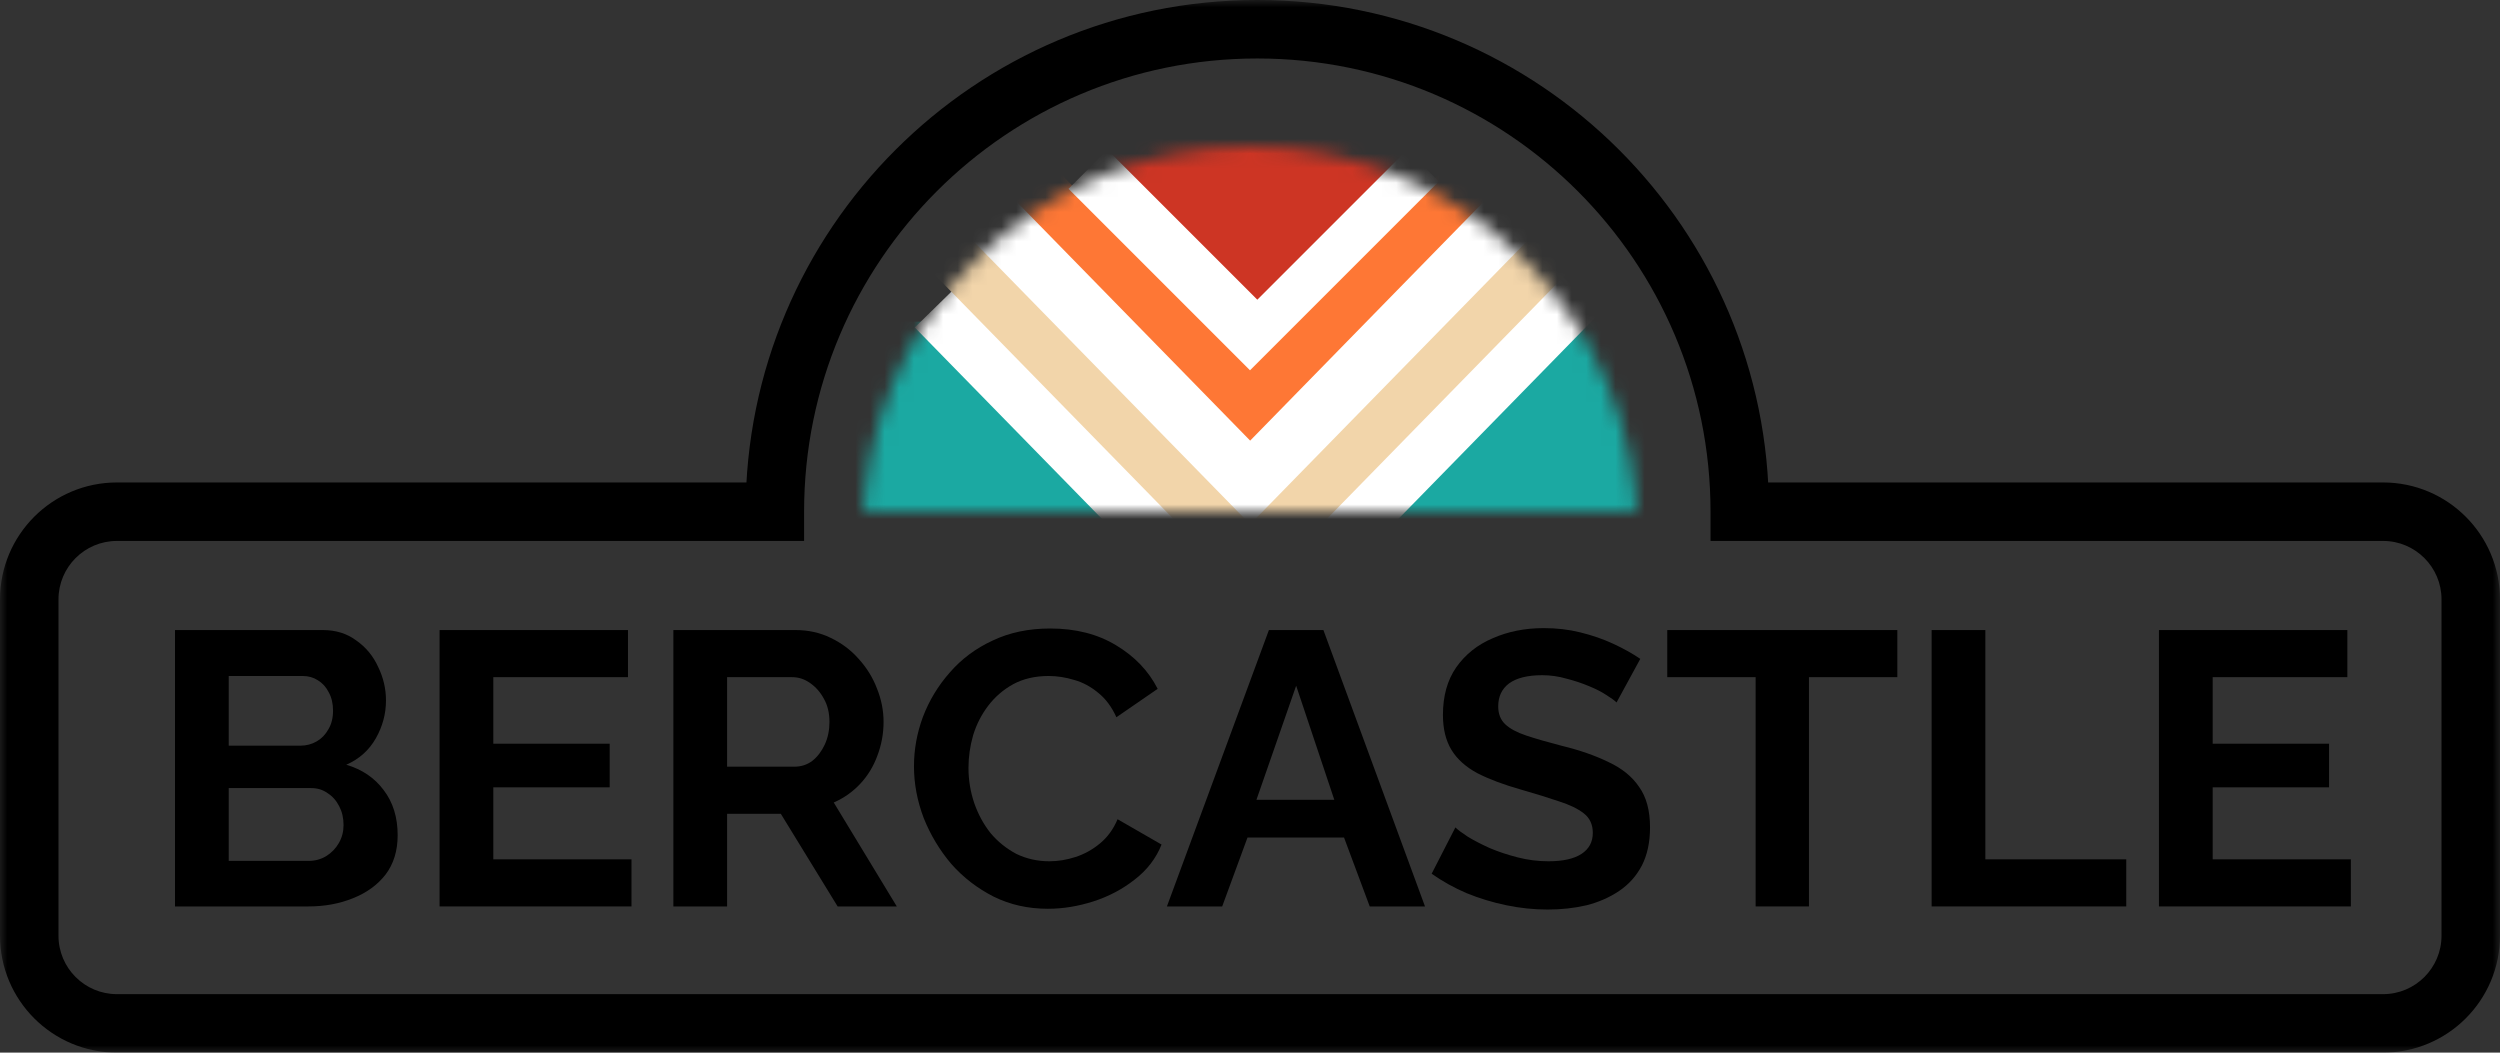
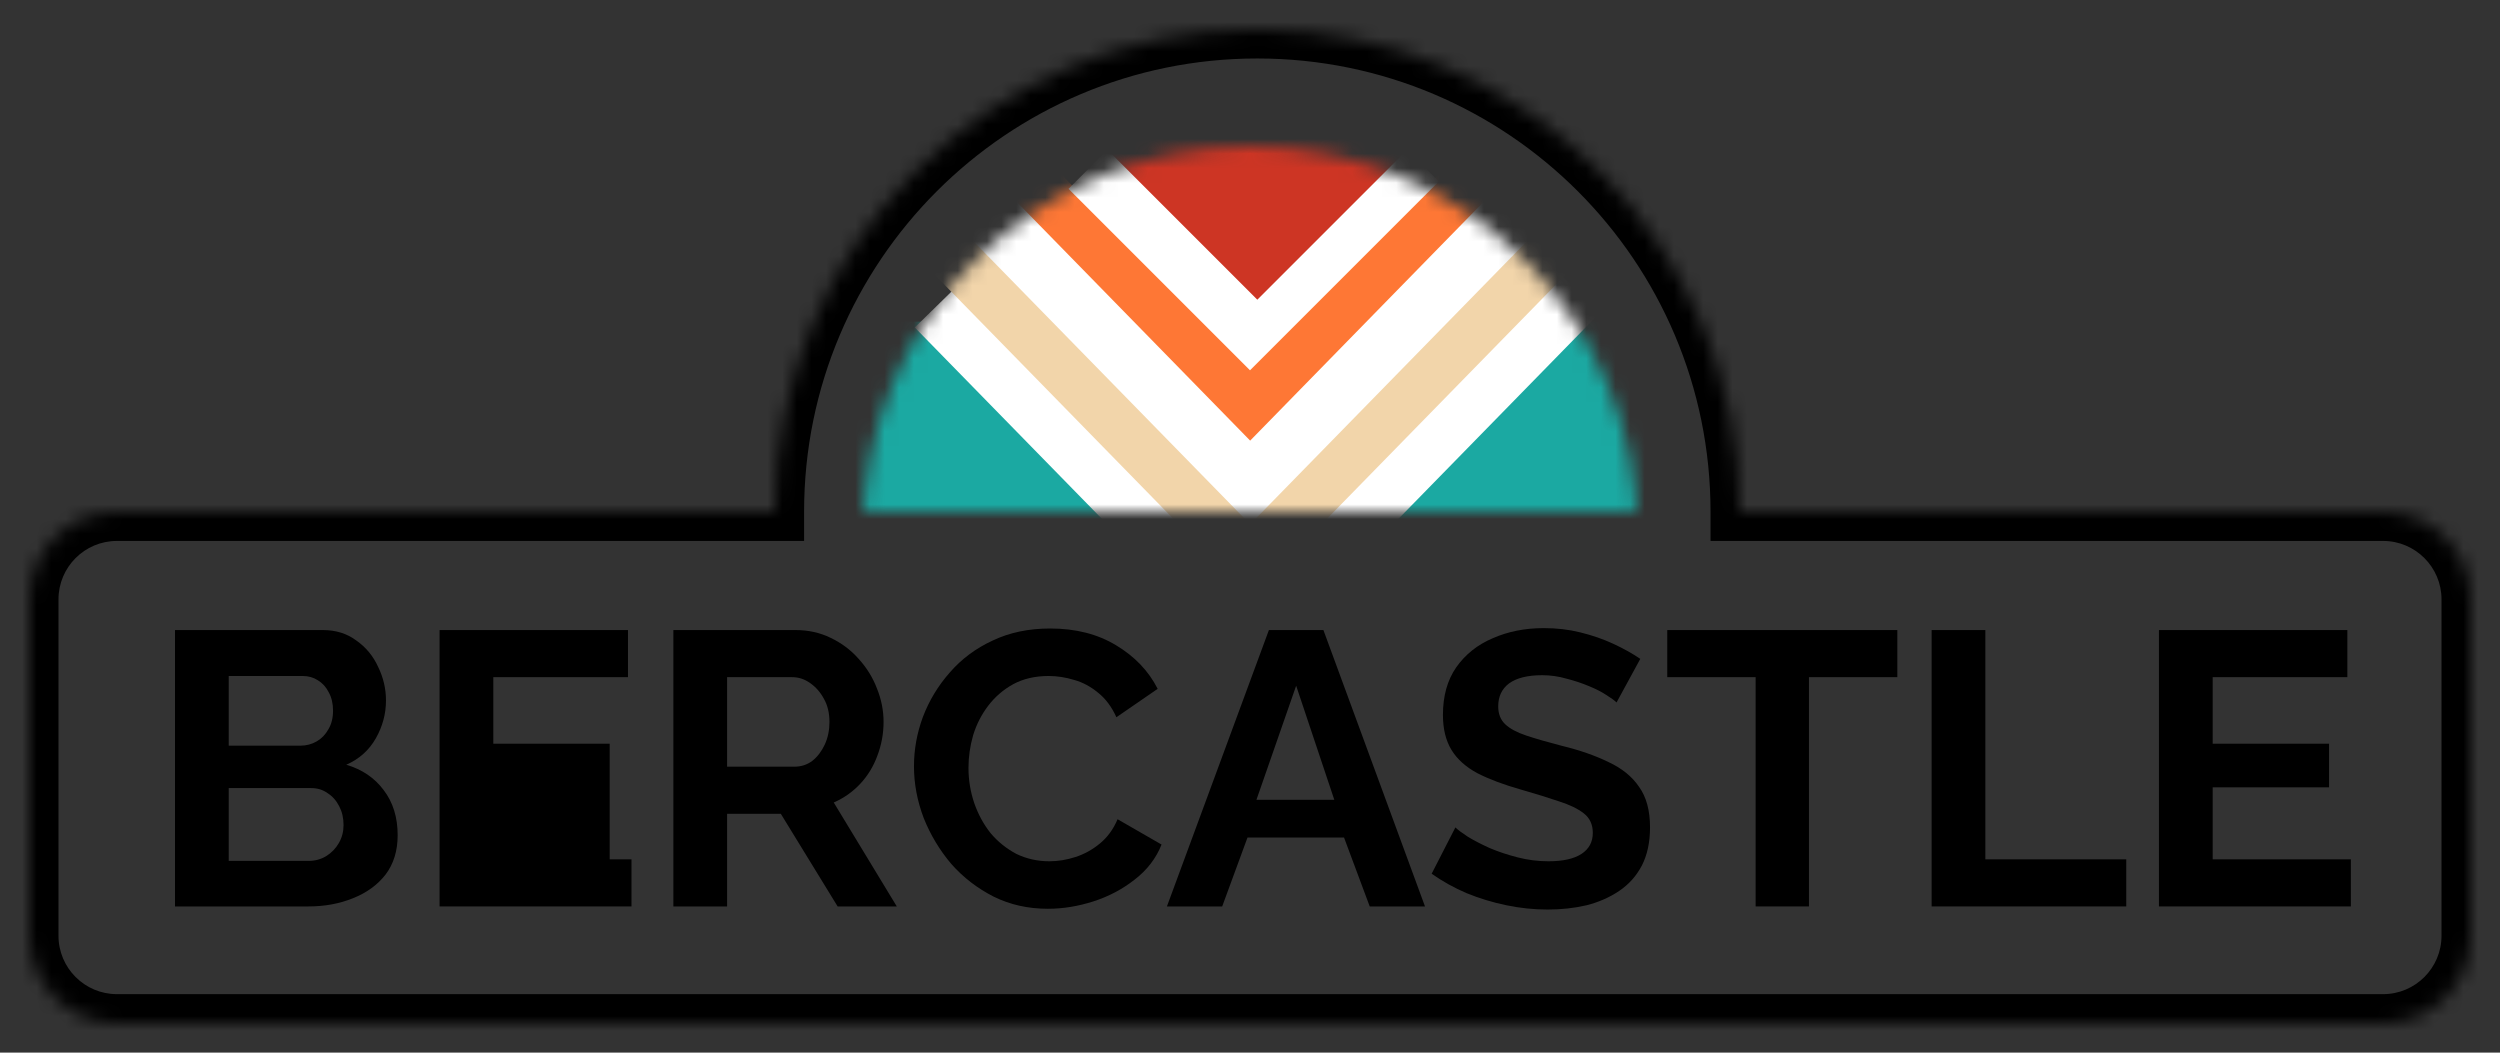
<svg xmlns="http://www.w3.org/2000/svg" width="171" height="72" viewBox="0 0 171 72" fill="none">
  <rect x="0" y="0" width="171" height="72" fill="#333333" stroke="none" />
  <mask id="mask0_185_2" style="mask-type:alpha" maskUnits="userSpaceOnUse" x="54" y="2" width="63" height="33">
    <rect width="63" height="33" transform="matrix(1 0 0 -1 54 35)" fill="white" />
  </mask>
  <g mask="url(#mask0_185_2)">
    <mask id="mask1_185_2" style="mask-type:alpha" maskUnits="userSpaceOnUse" x="59" y="10" width="53" height="53">
      <circle cx="85.5" cy="36.5" r="26.5" fill="#D9D9D9" />
    </mask>
    <g mask="url(#mask1_185_2)">
      <rect x="57" y="22" width="57" height="18" fill="#1BA9A2" />
      <path d="M64 21L85.511 43L108 20" stroke="white" stroke-width="4" />
      <path d="M64 16L85.511 38L108 15" stroke="#F2D5AA" stroke-width="4" />
      <path d="M64 6L85.511 28L108 5" stroke="#FE7735" stroke-width="4" />
      <path d="M64 11L85.511 33L108 10" stroke="white" stroke-width="4" />
      <path d="M74.5 11.5L85.5 22.5L97 11" stroke="white" stroke-width="4" />
      <path d="M86 20.5L73 7.5L100.5 6L86 20.5Z" fill="#CD3524" />
    </g>
  </g>
  <mask id="path-10-outside-1_185_2" maskUnits="userSpaceOnUse" x="0" y="0" width="171" height="72" fill="black">
-     <rect fill="white" width="171" height="72" />
    <path fill-rule="evenodd" clip-rule="evenodd" d="M119 35C119 16.775 104.225 2 86 2C67.775 2 53 16.775 53 35H8C4.686 35 2 37.686 2 41V64C2 67.314 4.686 70 8 70H163C166.314 70 169 67.314 169 64V41C169 37.686 166.314 35 163 35H119Z" />
  </mask>
  <path d="M119 35H117V37H119V35ZM53 35V37H55V35H53ZM86 4C103.121 4 117 17.879 117 35H121C121 15.67 105.33 0 86 0V4ZM55 35C55 17.879 68.879 4 86 4V0C66.67 0 51 15.67 51 35H55ZM8 37H53V33H8V37ZM4 41C4 38.791 5.791 37 8 37V33C3.582 33 0 36.582 0 41H4ZM4 64V41H0V64H4ZM8 68C5.791 68 4 66.209 4 64H0C0 68.418 3.582 72 8 72V68ZM163 68H8V72H163V68ZM167 64C167 66.209 165.209 68 163 68V72C167.418 72 171 68.418 171 64H167ZM167 41V64H171V41H167ZM163 37C165.209 37 167 38.791 167 41H171C171 36.582 167.418 33 163 33V37ZM119 37H163V33H119V37Z" fill="black" mask="url(#path-10-outside-1_185_2)" />
  <path d="M27.2 57.127C27.2 58.193 26.925 59.089 26.375 59.817C25.824 60.527 25.079 61.068 24.138 61.441C23.215 61.814 22.203 62 21.103 62H11.97V43.096H22.088C22.976 43.096 23.739 43.336 24.378 43.815C25.035 44.276 25.532 44.88 25.869 45.625C26.224 46.353 26.401 47.116 26.401 47.915C26.401 48.82 26.171 49.681 25.709 50.498C25.247 51.314 24.573 51.918 23.686 52.308C24.768 52.628 25.62 53.205 26.241 54.039C26.881 54.873 27.2 55.903 27.2 57.127ZM23.499 56.435C23.499 55.956 23.401 55.53 23.206 55.157C23.011 54.767 22.745 54.465 22.407 54.252C22.088 54.021 21.715 53.906 21.289 53.906H15.645V58.885H21.103C21.547 58.885 21.946 58.778 22.301 58.565C22.674 58.334 22.967 58.033 23.18 57.66C23.393 57.287 23.499 56.879 23.499 56.435ZM15.645 46.238V51.004H20.544C20.952 51.004 21.325 50.906 21.662 50.711C21.999 50.516 22.265 50.24 22.461 49.885C22.674 49.53 22.78 49.104 22.78 48.607C22.78 48.128 22.683 47.711 22.487 47.356C22.31 47.001 22.061 46.726 21.742 46.531C21.44 46.335 21.094 46.238 20.703 46.238H15.645Z" fill="black" />
-   <path d="M43.194 58.778V62H30.067V43.096H42.954V46.318H33.742V50.87H41.703V53.853H33.742V58.778H43.194Z" fill="black" />
+   <path d="M43.194 58.778V62H30.067V43.096H42.954V46.318H33.742V50.87H41.703V53.853V58.778H43.194Z" fill="black" />
  <path d="M46.058 62V43.096H54.419C55.288 43.096 56.087 43.273 56.815 43.628C57.56 43.983 58.2 44.463 58.732 45.066C59.282 45.67 59.699 46.344 59.983 47.09C60.285 47.835 60.436 48.599 60.436 49.38C60.436 50.178 60.294 50.95 60.01 51.696C59.744 52.424 59.353 53.063 58.839 53.613C58.324 54.163 57.72 54.589 57.028 54.891L61.341 62H57.294L53.407 55.663H49.733V62H46.058ZM49.733 52.441H54.339C54.8 52.441 55.209 52.308 55.564 52.042C55.919 51.758 56.203 51.385 56.416 50.924C56.629 50.462 56.735 49.947 56.735 49.38C56.735 48.776 56.611 48.252 56.362 47.809C56.114 47.347 55.794 46.983 55.404 46.717C55.031 46.451 54.623 46.318 54.179 46.318H49.733V52.441Z" fill="black" />
  <path d="M62.516 52.415C62.516 51.261 62.721 50.134 63.129 49.033C63.555 47.915 64.167 46.903 64.966 45.998C65.765 45.075 66.741 44.347 67.895 43.815C69.049 43.264 70.362 42.989 71.835 42.989C73.575 42.989 75.075 43.371 76.335 44.134C77.613 44.898 78.563 45.892 79.184 47.116L76.362 49.06C76.042 48.35 75.625 47.791 75.11 47.383C74.596 46.956 74.045 46.664 73.46 46.504C72.874 46.326 72.297 46.238 71.729 46.238C70.806 46.238 69.998 46.424 69.306 46.797C68.631 47.169 68.063 47.658 67.602 48.261C67.14 48.865 66.794 49.539 66.564 50.285C66.35 51.03 66.244 51.776 66.244 52.521C66.244 53.356 66.377 54.163 66.643 54.944C66.91 55.708 67.282 56.391 67.762 56.994C68.259 57.58 68.844 58.05 69.519 58.406C70.211 58.743 70.966 58.911 71.782 58.911C72.368 58.911 72.963 58.814 73.566 58.618C74.169 58.423 74.729 58.113 75.243 57.687C75.758 57.261 76.158 56.71 76.442 56.036L79.45 57.767C79.078 58.707 78.465 59.506 77.613 60.163C76.779 60.82 75.838 61.317 74.791 61.654C73.743 61.991 72.705 62.16 71.676 62.16C70.326 62.16 69.093 61.885 67.975 61.334C66.856 60.766 65.889 60.021 65.072 59.098C64.274 58.157 63.644 57.11 63.182 55.956C62.738 54.785 62.516 53.604 62.516 52.415Z" fill="black" />
  <path d="M86.793 43.096H90.521L97.47 62H93.689L91.932 57.287H85.329L83.598 62H79.817L86.793 43.096ZM91.266 54.705L88.657 46.903L85.941 54.705H91.266Z" fill="black" />
  <path d="M110.572 48.048C110.448 47.924 110.217 47.755 109.88 47.542C109.56 47.329 109.161 47.125 108.682 46.93C108.22 46.735 107.714 46.566 107.164 46.424C106.614 46.264 106.055 46.184 105.487 46.184C104.493 46.184 103.738 46.371 103.223 46.743C102.726 47.116 102.478 47.64 102.478 48.314C102.478 48.829 102.638 49.237 102.957 49.539C103.277 49.841 103.756 50.098 104.395 50.311C105.034 50.524 105.833 50.755 106.791 51.004C108.034 51.305 109.108 51.678 110.013 52.122C110.936 52.548 111.637 53.116 112.116 53.826C112.613 54.518 112.862 55.441 112.862 56.595C112.862 57.607 112.675 58.477 112.303 59.204C111.93 59.914 111.415 60.491 110.758 60.935C110.102 61.379 109.356 61.707 108.522 61.92C107.688 62.115 106.8 62.213 105.859 62.213C104.919 62.213 103.978 62.115 103.037 61.92C102.096 61.725 101.191 61.45 100.321 61.095C99.451 60.722 98.653 60.278 97.925 59.763L99.549 56.595C99.709 56.755 99.993 56.968 100.401 57.234C100.809 57.483 101.306 57.74 101.892 58.006C102.478 58.255 103.117 58.468 103.809 58.645C104.501 58.823 105.203 58.911 105.913 58.911C106.907 58.911 107.661 58.743 108.176 58.406C108.69 58.068 108.948 57.589 108.948 56.968C108.948 56.4 108.744 55.956 108.335 55.636C107.927 55.317 107.359 55.042 106.631 54.811C105.904 54.563 105.043 54.296 104.049 54.012C102.859 53.675 101.865 53.302 101.067 52.894C100.268 52.468 99.673 51.935 99.283 51.297C98.892 50.657 98.697 49.859 98.697 48.9C98.697 47.604 98.999 46.522 99.602 45.652C100.224 44.764 101.058 44.099 102.105 43.655C103.152 43.194 104.315 42.963 105.593 42.963C106.481 42.963 107.315 43.06 108.096 43.256C108.895 43.451 109.64 43.708 110.332 44.028C111.025 44.347 111.646 44.693 112.196 45.066L110.572 48.048Z" fill="black" />
  <path d="M129.777 46.318H123.733V62H120.085V46.318H114.041V43.096H129.777V46.318Z" fill="black" />
  <path d="M132.123 62V43.096H135.798V58.778H145.436V62H132.123Z" fill="black" />
  <path d="M160.799 58.778V62H147.672V43.096H160.559V46.318H151.347V50.87H159.308V53.853H151.347V58.778H160.799Z" fill="black" />
</svg>